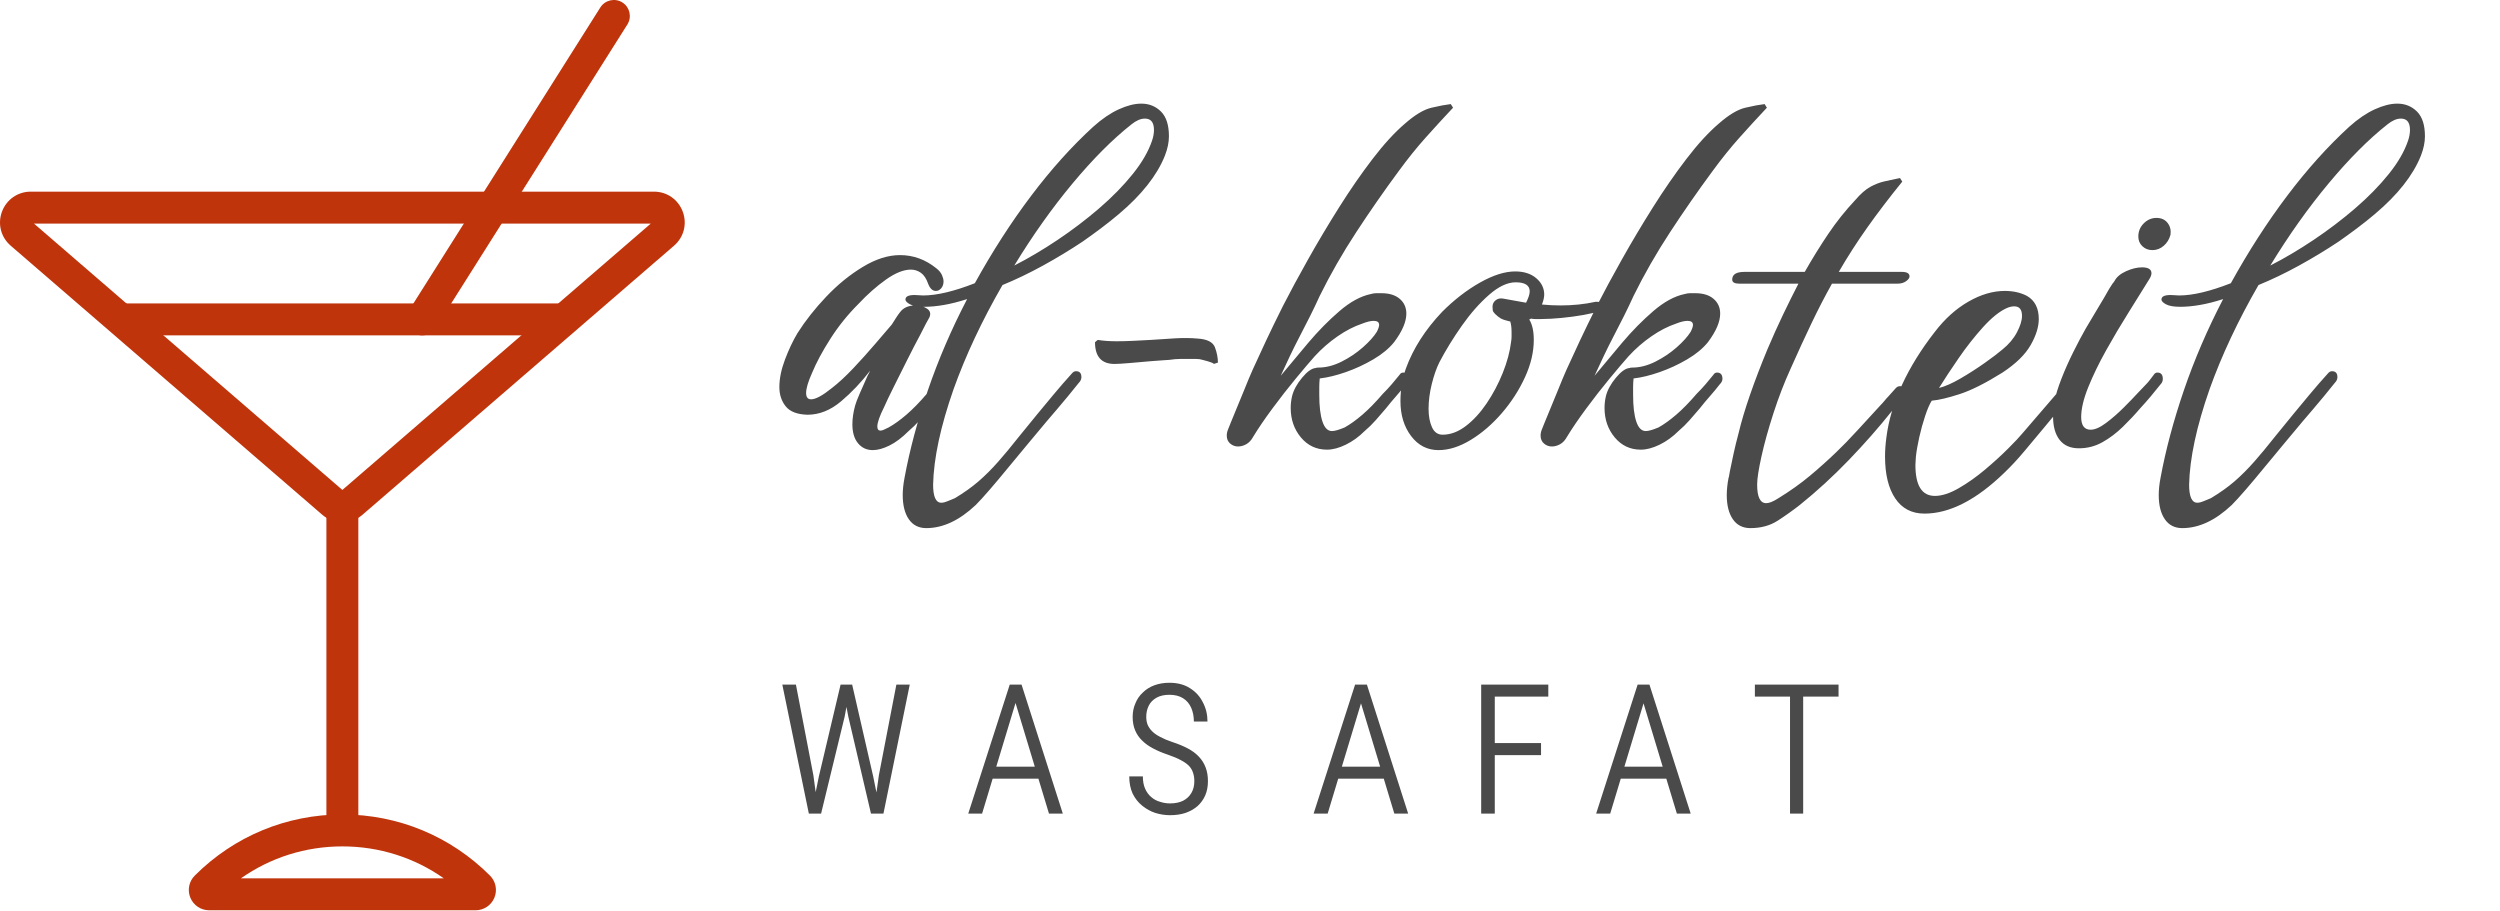
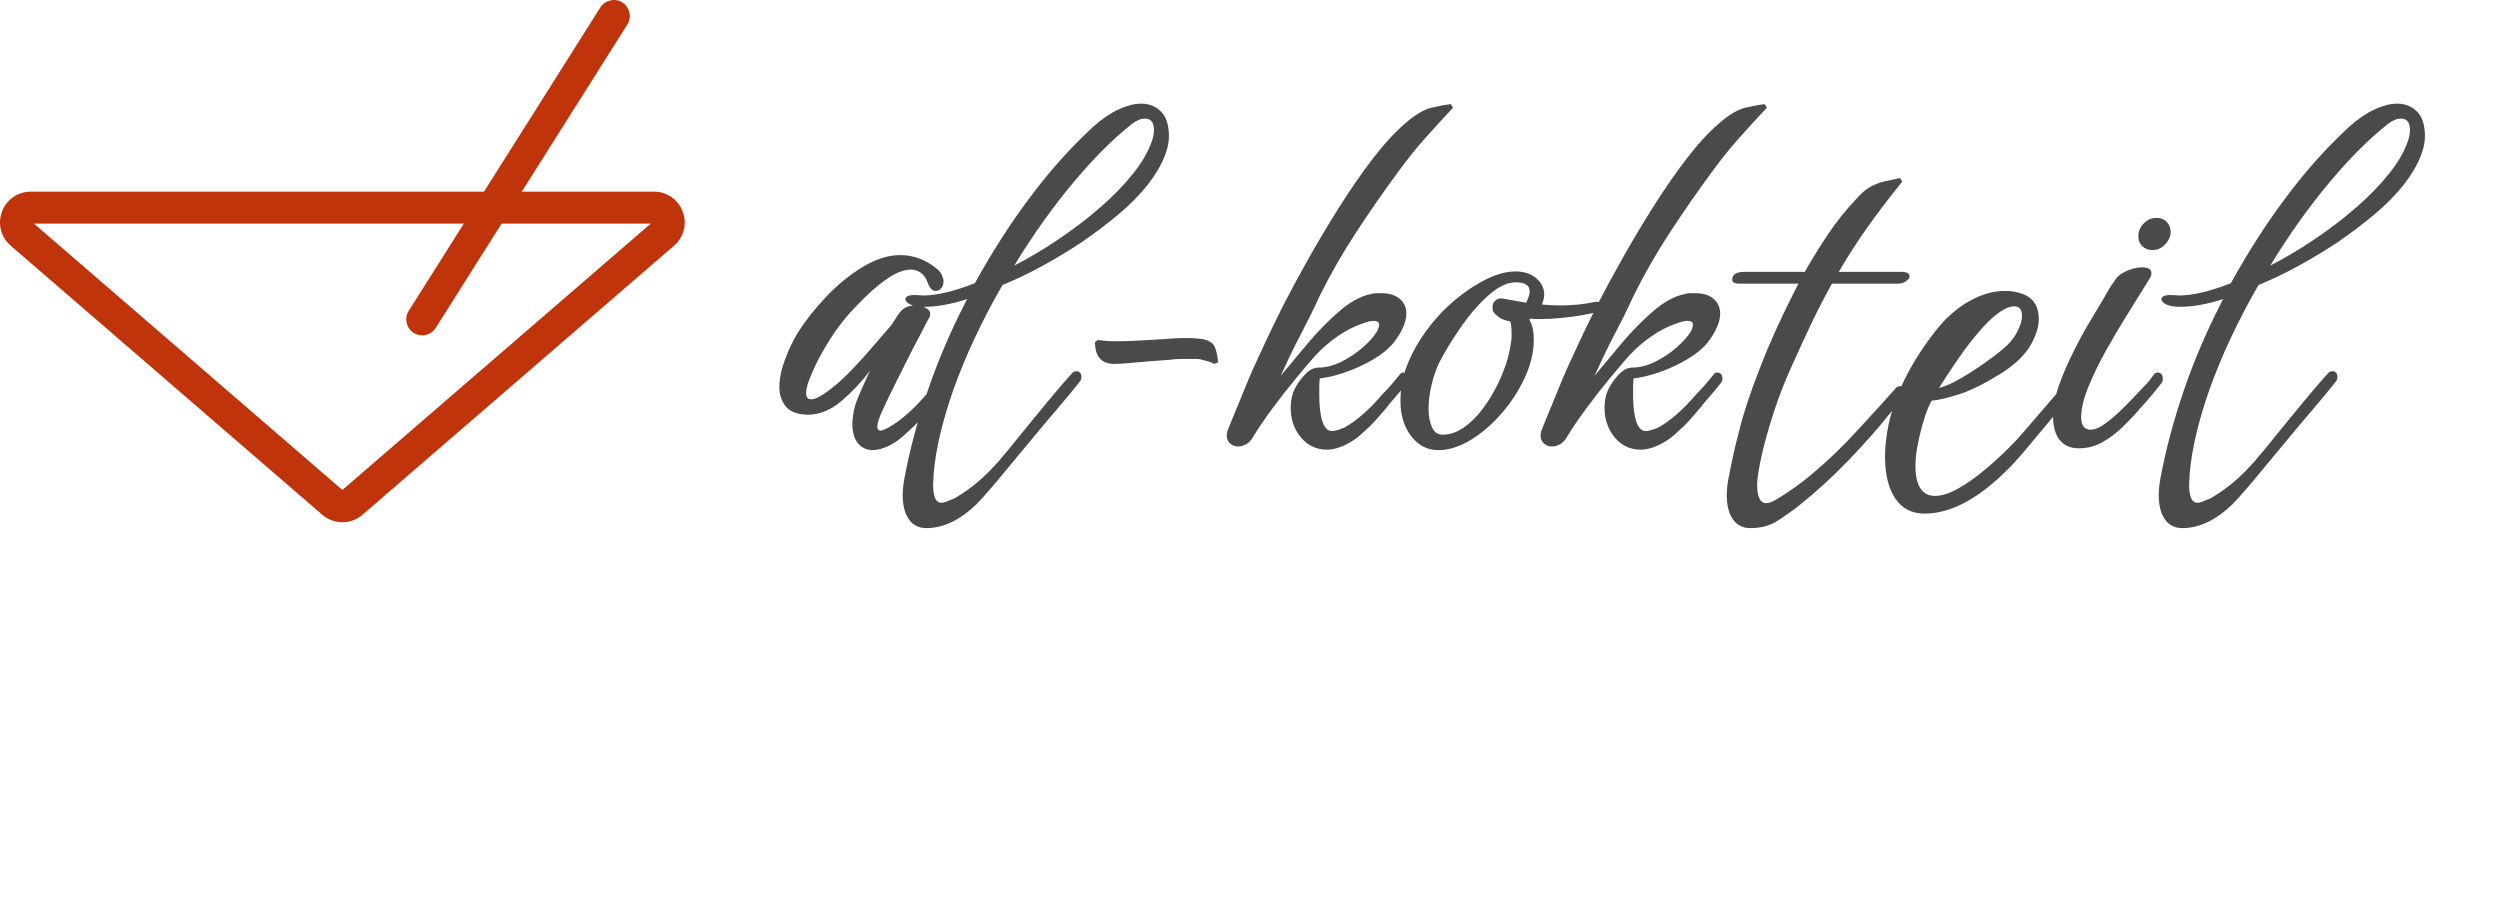
<svg xmlns="http://www.w3.org/2000/svg" viewBox="0 0 110.25 40.154">
  <defs />
  <g id="layer1" transform="matrix(1, 0, 0, 1, -2.524, -1.815)">
    <g id="g226" transform="matrix(0.302, 0, 0, 0.302, 1.014, 1.815)">
      <g id="SvgjsG1908" featurekey="symbolFeature-0" transform="matrix(2.332,0,0,2.332,3.691,2.3604088e-4)" fill="#c0340c">
        <title id="title183">food-4</title>
        <desc id="desc185">Created with Sketch.</desc>
        <g stroke="none" stroke-width="1" fill="none" fill-rule="evenodd" id="g199">
          <g transform="translate(0,-1)" fill="#c0340c" id="g197">
            <path d="m 22,33.702 c -0.462,0 -0.909,-0.166 -1.259,-0.468 L 1.23,16.384 C 0.615,15.852 0.401,15.017 0.685,14.254 0.968,13.492 1.677,13 2.49,13 h 39.02 c 0.813,0 1.522,0.492 1.805,1.255 0.284,0.762 0.07,1.597 -0.546,2.129 l -19.51,16.85 C 22.909,33.536 22.462,33.702 22,33.702 Z M 2.688,15 22,31.679 41.312,15 Z" id="path187" />
-             <path d="m 21,33 h 2 v 20 h -2 z" id="path189" />
-             <path d="M 30.343,58 H 13.657 C 13.141,58 12.679,57.692 12.481,57.214 12.284,56.738 12.392,56.193 12.757,55.828 15.226,53.36 18.508,52 22,52 c 3.492,0 6.774,1.36 9.243,3.828 0.365,0.365 0.473,0.91 0.276,1.386 C 31.321,57.692 30.859,58 30.343,58 Z M 15.648,56 H 28.352 C 26.504,54.7 24.306,54 22,54 c -2.306,0 -4.504,0.7 -6.352,2 z" id="path191" />
-             <path d="m 8,20 h 28 v 2 H 8 Z" id="path193" />
            <path d="m 26.999,22 c -0.183,0 -0.367,-0.05 -0.533,-0.155 -0.467,-0.295 -0.607,-0.912 -0.312,-1.379 l 12,-19 c 0.296,-0.467 0.913,-0.606 1.38,-0.312 0.467,0.295 0.607,0.913 0.312,1.38 l -12,19 C 27.655,21.835 27.331,22 26.999,22" id="path195" />
          </g>
        </g>
      </g>
      <g id="SvgjsG1910" featurekey="sloganFeature-0" transform="matrix(1.47, 0, 0, 1.47, 137.26, 11.743)" fill="#4a4a4a" />
    </g>
  </g>
-   <path d="M 36.11 34.25 L 37.07 30.19 L 37.51 30.19 L 37.25 31.6 L 36.21 35.88 L 35.78 35.88 Z M 35.1 30.19 L 35.87 34.19 L 36.1 35.88 L 35.67 35.88 L 34.5 30.19 Z M 38.76 34.18 L 39.53 30.19 L 40.12 30.19 L 38.96 35.88 L 38.52 35.88 Z M 37.58 30.19 L 38.51 34.25 L 38.84 35.88 L 38.41 35.88 L 37.41 31.6 L 37.14 30.19 Z M 44.9 30.62 L 43.31 35.88 L 42.7 35.88 L 44.53 30.19 L 44.92 30.19 Z M 46.26 35.88 L 44.67 30.62 L 44.65 30.19 L 45.05 30.19 L 46.87 35.88 Z M 46.15 33.81 L 46.15 34.34 L 43.48 34.34 L 43.48 33.81 Z M 52.67 34.45 Q 52.67 34.24 52.61 34.07 Q 52.56 33.91 52.43 33.77 Q 52.3 33.64 52.07 33.52 Q 51.85 33.4 51.5 33.28 Q 51.14 33.16 50.86 33.01 Q 50.57 32.86 50.37 32.66 Q 50.17 32.47 50.06 32.21 Q 49.95 31.95 49.95 31.62 Q 49.95 31.29 50.07 31.02 Q 50.18 30.74 50.4 30.54 Q 50.61 30.33 50.91 30.22 Q 51.21 30.11 51.57 30.11 Q 52.11 30.11 52.48 30.35 Q 52.86 30.59 53.05 30.98 Q 53.25 31.36 53.25 31.82 L 52.65 31.82 Q 52.65 31.48 52.53 31.21 Q 52.41 30.94 52.17 30.79 Q 51.93 30.64 51.57 30.64 Q 51.23 30.64 51 30.77 Q 50.77 30.9 50.66 31.12 Q 50.55 31.34 50.55 31.61 Q 50.55 31.81 50.61 31.96 Q 50.68 32.12 50.81 32.25 Q 50.95 32.39 51.17 32.5 Q 51.39 32.62 51.69 32.72 Q 52.09 32.85 52.39 33.01 Q 52.69 33.17 52.88 33.38 Q 53.07 33.58 53.17 33.85 Q 53.27 34.11 53.27 34.45 Q 53.27 34.8 53.15 35.08 Q 53.03 35.35 52.81 35.55 Q 52.59 35.74 52.28 35.85 Q 51.98 35.95 51.6 35.95 Q 51.27 35.95 50.95 35.85 Q 50.64 35.75 50.37 35.53 Q 50.11 35.32 49.95 35 Q 49.8 34.67 49.8 34.24 L 50.4 34.24 Q 50.4 34.56 50.5 34.78 Q 50.6 35.01 50.77 35.15 Q 50.94 35.3 51.16 35.36 Q 51.37 35.43 51.6 35.43 Q 51.94 35.43 52.18 35.31 Q 52.41 35.19 52.54 34.97 Q 52.67 34.75 52.67 34.45 Z M 60.14 30.62 L 58.55 35.88 L 57.93 35.88 L 59.76 30.19 L 60.15 30.19 Z M 61.49 35.88 L 59.9 30.62 L 59.89 30.19 L 60.28 30.19 L 62.1 35.88 Z M 61.38 33.81 L 61.38 34.34 L 58.71 34.34 L 58.71 33.81 Z M 65.92 30.19 L 65.92 35.88 L 65.32 35.88 L 65.32 30.19 Z M 67.96 32.77 L 67.96 33.3 L 65.79 33.3 L 65.79 32.77 Z M 68.28 30.19 L 68.28 30.72 L 65.79 30.72 L 65.79 30.19 Z M 72.6 30.62 L 71.01 35.88 L 70.39 35.88 L 72.22 30.19 L 72.61 30.19 Z M 73.95 35.88 L 72.36 30.62 L 72.35 30.19 L 72.74 30.19 L 74.56 35.88 Z M 73.84 33.81 L 73.84 34.34 L 71.18 34.34 L 71.18 33.81 Z M 79.52 30.19 L 79.52 35.88 L 78.94 35.88 L 78.94 30.19 Z M 81.08 30.19 L 81.08 30.72 L 77.39 30.72 L 77.39 30.19 Z" style="fill: rgb(74, 74, 74); text-transform: uppercase;" />
  <path d="M 38.49 19.85 Q 38.09 19.85 37.84 19.55 Q 37.59 19.25 37.59 18.71 Q 37.59 18.33 37.71 17.89 Q 37.75 17.73 37.92 17.34 Q 38.09 16.95 38.27 16.55 Q 38.33 16.45 38.37 16.35 Q 37.79 17.11 37.09 17.7 Q 36.39 18.29 35.61 18.29 Q 34.93 18.27 34.65 17.92 Q 34.37 17.57 34.37 17.07 Q 34.37 16.51 34.62 15.85 Q 34.87 15.19 35.17 14.69 Q 35.69 13.87 36.44 13.08 Q 37.19 12.29 38.05 11.77 Q 38.91 11.25 39.69 11.25 Q 40.57 11.25 41.29 11.83 Q 41.47 11.97 41.54 12.13 Q 41.61 12.29 41.61 12.41 Q 41.61 12.59 41.51 12.71 Q 41.41 12.83 41.27 12.83 Q 41.05 12.83 40.93 12.51 Q 40.81 12.17 40.61 12.03 Q 40.41 11.89 40.17 11.89 Q 39.69 11.89 39.07 12.33 Q 38.45 12.77 37.85 13.41 Q 37.15 14.11 36.62 14.94 Q 36.09 15.77 35.81 16.45 Q 35.55 17.03 35.55 17.33 Q 35.55 17.61 35.77 17.61 Q 36.07 17.61 36.69 17.11 Q 37.13 16.77 37.64 16.23 Q 38.15 15.69 38.61 15.15 Q 39.07 14.61 39.33 14.31 Q 39.43 14.15 39.52 14.01 Q 39.61 13.87 39.69 13.77 Q 39.91 13.47 40.37 13.47 Q 40.67 13.47 40.88 13.61 Q 41.09 13.75 40.99 13.99 Q 40.93 14.09 40.83 14.28 Q 40.73 14.47 40.59 14.75 Q 40.33 15.23 40.01 15.87 Q 39.69 16.51 39.41 17.07 Q 39.13 17.63 38.99 17.95 Q 38.69 18.55 38.69 18.81 Q 38.69 18.99 38.83 18.99 Q 38.89 18.99 38.98 18.95 Q 39.07 18.91 39.19 18.85 Q 39.55 18.65 39.97 18.29 Q 40.39 17.93 40.87 17.37 Q 41.09 17.15 41.27 16.94 Q 41.45 16.73 41.61 16.53 Q 41.67 16.43 41.77 16.43 Q 42.01 16.43 42.01 16.71 Q 42.01 16.85 41.91 16.95 Q 41.69 17.23 41.47 17.49 Q 41.25 17.75 41.01 18.01 Q 40.79 18.27 40.56 18.53 Q 40.33 18.79 40.07 19.01 Q 39.63 19.45 39.22 19.65 Q 38.81 19.85 38.49 19.85 Z M 40.85 23.29 Q 40.35 23.29 40.08 22.9 Q 39.81 22.51 39.81 21.83 Q 39.81 21.67 39.83 21.47 Q 39.85 21.27 39.89 21.07 Q 40.23 19.23 40.92 17.21 Q 41.61 15.19 42.65 13.19 Q 42.09 13.37 41.62 13.45 Q 41.15 13.53 40.77 13.53 Q 40.33 13.53 40.13 13.42 Q 39.93 13.31 39.93 13.21 Q 39.93 13.01 40.33 13.01 Q 40.43 13.01 40.53 13.02 Q 40.63 13.03 40.71 13.03 Q 41.61 13.03 42.99 12.49 Q 44.15 10.39 45.47 8.64 Q 46.79 6.89 48.21 5.59 Q 48.79 5.07 49.34 4.82 Q 49.89 4.57 50.33 4.57 Q 50.85 4.57 51.2 4.92 Q 51.55 5.27 51.55 6.01 Q 51.55 6.41 51.37 6.87 Q 50.85 8.17 49.33 9.45 Q 48.95 9.77 48.55 10.07 Q 48.15 10.37 47.75 10.65 Q 46.91 11.21 46 11.71 Q 45.09 12.21 44.21 12.57 Q 42.85 14.93 42.05 17.17 Q 41.19 19.63 41.15 21.37 Q 41.15 22.17 41.51 22.17 Q 41.63 22.17 41.77 22.11 Q 41.91 22.05 42.11 21.97 Q 42.71 21.61 43.15 21.23 Q 43.59 20.85 44.03 20.35 Q 44.19 20.17 44.44 19.87 Q 44.69 19.57 44.99 19.19 Q 45.35 18.75 45.74 18.27 Q 46.13 17.79 46.47 17.39 Q 46.87 16.91 47.27 16.47 Q 47.35 16.37 47.45 16.37 Q 47.69 16.37 47.69 16.63 Q 47.69 16.77 47.57 16.89 Q 47.35 17.17 47.1 17.47 Q 46.85 17.77 46.63 18.03 Q 46.51 18.17 46.16 18.58 Q 45.81 18.99 45.35 19.55 Q 44.93 20.05 44.48 20.6 Q 44.03 21.15 43.65 21.59 Q 43.27 22.03 43.03 22.27 Q 41.95 23.29 40.85 23.29 Z M 49.89 5.49 Q 48.65 6.47 47.3 8.09 Q 45.95 9.71 44.73 11.71 Q 45.67 11.23 46.64 10.58 Q 47.61 9.93 48.47 9.19 Q 49.33 8.45 49.95 7.68 Q 50.57 6.91 50.81 6.19 Q 50.89 5.95 50.89 5.73 Q 50.89 5.23 50.49 5.23 Q 50.21 5.23 49.89 5.49 Z M 49.15 16.05 Q 48.29 16.05 48.29 15.09 L 48.41 14.99 Q 48.77 15.05 49.25 15.05 Q 49.59 15.05 49.98 15.03 Q 50.37 15.01 50.75 14.99 Q 51.29 14.95 51.83 14.92 Q 52.37 14.89 52.81 14.93 Q 53.45 14.97 53.58 15.32 Q 53.71 15.67 53.71 15.99 L 53.53 16.05 Q 53.51 15.99 53.03 15.87 Q 52.91 15.83 52.76 15.83 Q 52.61 15.83 52.43 15.83 Q 52.25 15.83 52.04 15.83 Q 51.83 15.83 51.57 15.87 Q 51.51 15.87 51.27 15.89 Q 51.03 15.91 50.73 15.93 Q 50.29 15.97 49.82 16.01 Q 49.35 16.05 49.15 16.05 Z M 58.52 19.83 Q 57.82 19.83 57.37 19.29 Q 56.92 18.75 56.92 17.99 Q 56.92 17.73 56.98 17.47 Q 57.08 17.07 57.42 16.66 Q 57.76 16.25 58.02 16.23 Q 58.06 16.21 58.14 16.21 Q 58.64 16.21 59.16 15.95 Q 59.68 15.69 60.1 15.32 Q 60.52 14.95 60.72 14.63 Q 60.82 14.43 60.82 14.33 Q 60.82 14.15 60.58 14.15 Q 60.38 14.15 60.08 14.27 Q 59.54 14.45 58.99 14.83 Q 58.44 15.21 57.98 15.71 Q 57.66 16.07 57.14 16.7 Q 56.62 17.33 56.11 18.02 Q 55.6 18.71 55.26 19.27 Q 55.14 19.49 54.96 19.59 Q 54.78 19.69 54.6 19.69 Q 54.4 19.69 54.25 19.56 Q 54.1 19.43 54.1 19.21 Q 54.1 19.07 54.16 18.93 Q 54.22 18.79 54.28 18.63 Q 54.34 18.47 54.42 18.29 Q 54.64 17.77 54.86 17.22 Q 55.08 16.67 55.24 16.31 Q 55.52 15.69 55.84 15.01 Q 56.16 14.33 56.58 13.49 Q 57.04 12.59 57.68 11.45 Q 58.32 10.31 59.05 9.15 Q 59.78 7.99 60.53 7.01 Q 61.28 6.03 61.96 5.45 Q 62.62 4.87 63.13 4.75 Q 63.64 4.63 63.98 4.59 L 64.08 4.75 Q 63.46 5.41 62.87 6.07 Q 62.28 6.73 61.68 7.55 Q 60.72 8.85 59.81 10.24 Q 58.9 11.63 58.2 13.05 Q 58 13.49 57.78 13.93 Q 57.56 14.37 57.34 14.79 Q 57.1 15.25 56.89 15.69 Q 56.68 16.13 56.48 16.57 Q 57.04 15.89 57.7 15.11 Q 58.36 14.33 59.07 13.72 Q 59.78 13.11 60.44 12.97 Q 60.58 12.93 60.69 12.93 Q 60.8 12.93 60.92 12.93 Q 61.44 12.93 61.73 13.18 Q 62.02 13.43 62.02 13.83 Q 62.02 14.37 61.48 15.09 Q 61.14 15.51 60.56 15.85 Q 59.98 16.19 59.35 16.41 Q 58.72 16.63 58.2 16.69 Q 58.18 16.89 58.18 17.07 Q 58.18 17.25 58.18 17.41 Q 58.18 18.17 58.32 18.59 Q 58.46 19.01 58.74 19.01 Q 58.92 19.01 59.3 18.85 Q 59.66 18.65 60.08 18.29 Q 60.5 17.93 60.98 17.37 Q 61.2 17.15 61.38 16.94 Q 61.56 16.73 61.72 16.53 Q 61.78 16.43 61.88 16.43 Q 62.12 16.43 62.12 16.71 Q 62.12 16.83 62 16.95 Q 61.8 17.21 61.57 17.47 Q 61.34 17.73 61.12 18.01 Q 60.9 18.27 60.67 18.53 Q 60.44 18.79 60.18 19.01 Q 59.8 19.39 59.35 19.61 Q 58.9 19.83 58.52 19.83 Z M 63.44 19.85 Q 62.7 19.85 62.23 19.23 Q 61.76 18.61 61.76 17.69 Q 61.76 16.93 62 16.25 Q 62.48 14.93 63.6 13.75 Q 64.4 12.95 65.27 12.46 Q 66.14 11.97 66.82 11.97 Q 67.4 11.97 67.75 12.27 Q 68.1 12.57 68.1 12.99 Q 68.1 13.17 68 13.43 Q 68.22 13.45 68.42 13.46 Q 68.62 13.47 68.82 13.47 Q 69.22 13.47 69.61 13.43 Q 70 13.39 70.36 13.31 L 70.46 13.31 Q 70.72 13.31 70.72 13.49 Q 70.72 13.63 70.48 13.73 Q 70.28 13.81 69.83 13.89 Q 69.38 13.97 68.87 14.02 Q 68.36 14.07 67.96 14.07 Q 67.82 14.07 67.71 14.07 Q 67.6 14.07 67.52 14.05 L 67.44 14.09 Q 67.64 14.41 67.64 14.99 Q 67.64 15.79 67.25 16.64 Q 66.86 17.49 66.23 18.22 Q 65.6 18.95 64.86 19.4 Q 64.12 19.85 63.44 19.85 Z M 63.62 19.17 Q 64.14 19.17 64.64 18.79 Q 65.14 18.41 65.56 17.79 Q 65.98 17.17 66.27 16.45 Q 66.56 15.73 66.64 15.07 Q 66.66 14.95 66.66 14.84 Q 66.66 14.73 66.66 14.65 Q 66.66 14.35 66.6 14.17 L 66.56 14.17 Q 66.3 14.11 66.18 14.04 Q 66.06 13.97 65.94 13.85 L 65.92 13.83 Q 65.84 13.75 65.83 13.68 Q 65.82 13.61 65.82 13.53 Q 65.82 13.35 65.96 13.24 Q 66.1 13.13 66.3 13.17 L 67.3 13.35 Q 67.46 13.03 67.46 12.85 Q 67.46 12.45 66.84 12.45 Q 66.3 12.45 65.67 13 Q 65.04 13.55 64.47 14.36 Q 63.9 15.17 63.48 15.97 Q 63.28 16.37 63.14 16.94 Q 63 17.51 63 18.03 Q 63 18.51 63.15 18.84 Q 63.3 19.17 63.62 19.17 Z M 72.36 19.83 Q 71.66 19.83 71.21 19.29 Q 70.76 18.75 70.76 17.99 Q 70.76 17.73 70.82 17.47 Q 70.92 17.07 71.26 16.66 Q 71.6 16.25 71.86 16.23 Q 71.9 16.21 71.98 16.21 Q 72.48 16.21 73 15.95 Q 73.52 15.69 73.94 15.32 Q 74.36 14.95 74.56 14.63 Q 74.66 14.43 74.66 14.33 Q 74.66 14.15 74.42 14.15 Q 74.22 14.15 73.92 14.27 Q 73.38 14.45 72.83 14.83 Q 72.28 15.21 71.82 15.71 Q 71.5 16.07 70.98 16.7 Q 70.46 17.33 69.95 18.02 Q 69.44 18.71 69.1 19.27 Q 68.98 19.49 68.8 19.59 Q 68.62 19.69 68.44 19.69 Q 68.24 19.69 68.09 19.56 Q 67.94 19.43 67.94 19.21 Q 67.94 19.07 68 18.93 Q 68.06 18.79 68.12 18.63 Q 68.18 18.47 68.26 18.29 Q 68.48 17.77 68.7 17.22 Q 68.92 16.67 69.08 16.31 Q 69.36 15.69 69.68 15.01 Q 70 14.33 70.42 13.49 Q 70.88 12.59 71.52 11.45 Q 72.16 10.31 72.89 9.15 Q 73.62 7.99 74.37 7.01 Q 75.12 6.03 75.8 5.45 Q 76.46 4.87 76.97 4.75 Q 77.48 4.63 77.82 4.59 L 77.92 4.75 Q 77.3 5.41 76.71 6.07 Q 76.12 6.73 75.52 7.55 Q 74.56 8.85 73.65 10.24 Q 72.74 11.63 72.04 13.05 Q 71.84 13.49 71.62 13.93 Q 71.4 14.37 71.18 14.79 Q 70.94 15.25 70.73 15.69 Q 70.52 16.13 70.32 16.57 Q 70.88 15.89 71.54 15.11 Q 72.2 14.33 72.91 13.72 Q 73.62 13.11 74.28 12.97 Q 74.42 12.93 74.53 12.93 Q 74.64 12.93 74.76 12.93 Q 75.28 12.93 75.57 13.18 Q 75.86 13.43 75.86 13.83 Q 75.86 14.37 75.32 15.09 Q 74.98 15.51 74.4 15.85 Q 73.82 16.19 73.19 16.41 Q 72.56 16.63 72.04 16.69 Q 72.02 16.89 72.02 17.07 Q 72.02 17.25 72.02 17.41 Q 72.02 18.17 72.16 18.59 Q 72.3 19.01 72.58 19.01 Q 72.76 19.01 73.14 18.85 Q 73.5 18.65 73.92 18.29 Q 74.34 17.93 74.82 17.37 Q 75.04 17.15 75.22 16.94 Q 75.4 16.73 75.56 16.53 Q 75.62 16.43 75.72 16.43 Q 75.96 16.43 75.96 16.71 Q 75.96 16.83 75.84 16.95 Q 75.64 17.21 75.41 17.47 Q 75.18 17.73 74.96 18.01 Q 74.74 18.27 74.51 18.53 Q 74.28 18.79 74.02 19.01 Q 73.64 19.39 73.19 19.61 Q 72.74 19.83 72.36 19.83 Z M 77.19 23.29 Q 76.69 23.29 76.42 22.9 Q 76.15 22.51 76.15 21.83 Q 76.15 21.67 76.17 21.47 Q 76.19 21.27 76.23 21.07 Q 76.25 21.03 76.26 20.94 Q 76.27 20.85 76.29 20.77 Q 76.35 20.47 76.45 20.01 Q 76.55 19.55 76.67 19.11 Q 76.85 18.35 77.18 17.4 Q 77.51 16.45 77.95 15.39 Q 78.29 14.59 78.63 13.88 Q 78.97 13.17 79.31 12.51 L 76.71 12.51 Q 76.39 12.51 76.39 12.33 Q 76.39 11.99 76.93 11.99 L 79.59 11.99 Q 80.09 11.11 80.63 10.31 Q 81.17 9.51 81.81 8.83 Q 82.17 8.41 82.48 8.24 Q 82.79 8.07 83.1 8 Q 83.41 7.93 83.79 7.85 L 83.89 8.01 Q 83.03 9.07 82.35 10.03 Q 81.67 10.99 81.09 11.99 L 83.87 11.99 Q 84.21 11.99 84.21 12.19 Q 84.21 12.29 84.06 12.4 Q 83.91 12.51 83.67 12.51 L 80.79 12.51 Q 80.33 13.33 79.89 14.25 Q 79.45 15.17 78.97 16.25 Q 78.55 17.17 78.21 18.22 Q 77.87 19.27 77.68 20.13 Q 77.49 20.99 77.49 21.37 Q 77.49 22.19 77.89 22.19 Q 78.09 22.19 78.43 21.97 Q 79.21 21.49 79.82 20.98 Q 80.43 20.47 80.99 19.93 Q 81.39 19.55 81.93 18.96 Q 82.47 18.37 82.93 17.87 Q 83.03 17.77 83.11 17.67 Q 83.19 17.57 83.27 17.49 L 83.61 17.11 Q 83.69 17.03 83.79 17.03 Q 84.03 17.03 84.03 17.27 Q 84.03 17.37 83.91 17.53 Q 83.79 17.71 83.67 17.83 L 83.43 18.13 Q 82.57 19.21 81.53 20.29 Q 80.49 21.37 79.37 22.27 Q 78.91 22.63 78.4 22.96 Q 77.89 23.29 77.19 23.29 Z M 84.87 22.65 Q 84.03 22.65 83.58 21.98 Q 83.13 21.31 83.13 20.13 Q 83.13 19.73 83.19 19.29 Q 83.33 18.17 83.87 16.99 Q 84.41 15.81 85.33 14.63 Q 85.99 13.77 86.81 13.3 Q 87.63 12.83 88.41 12.83 Q 88.97 12.83 89.39 13.05 Q 89.91 13.35 89.91 14.07 Q 89.91 14.59 89.55 15.22 Q 89.19 15.85 88.31 16.43 Q 87.19 17.13 86.42 17.38 Q 85.65 17.63 85.19 17.67 Q 85.05 17.89 84.9 18.34 Q 84.75 18.79 84.64 19.28 Q 84.53 19.77 84.49 20.15 Q 84.49 20.23 84.48 20.32 Q 84.47 20.41 84.47 20.51 Q 84.47 21.87 85.33 21.87 Q 85.79 21.87 86.38 21.53 Q 86.97 21.19 87.54 20.71 Q 88.11 20.23 88.56 19.78 Q 89.01 19.33 89.19 19.11 L 90.67 17.39 L 91.07 16.93 Q 91.17 16.81 91.27 16.69 Q 91.37 16.57 91.47 16.47 Q 91.55 16.37 91.65 16.37 Q 91.87 16.37 91.87 16.61 Q 91.87 16.73 91.75 16.89 Q 91.55 17.17 91.3 17.47 Q 91.05 17.77 90.83 18.03 L 90.15 18.85 Q 89.75 19.33 89.29 19.88 Q 88.83 20.43 88.39 20.85 Q 86.53 22.65 84.87 22.65 Z M 85.51 17.11 Q 85.91 17.01 86.46 16.69 Q 87.01 16.37 87.52 16.01 Q 88.03 15.65 88.31 15.41 Q 88.73 15.07 88.95 14.65 Q 89.17 14.23 89.17 13.93 Q 89.17 13.51 88.83 13.51 Q 88.67 13.51 88.49 13.59 Q 88.01 13.81 87.45 14.43 Q 86.89 15.05 86.38 15.79 Q 85.87 16.53 85.51 17.11 Z M 94.92 11.03 Q 94.66 11.03 94.48 10.86 Q 94.3 10.69 94.3 10.43 Q 94.3 10.09 94.54 9.85 Q 94.78 9.61 95.1 9.61 Q 95.42 9.61 95.59 9.83 Q 95.76 10.05 95.72 10.35 Q 95.64 10.65 95.42 10.84 Q 95.2 11.03 94.92 11.03 Z M 91.68 19.77 Q 91.12 19.77 90.83 19.4 Q 90.54 19.03 90.54 18.37 Q 90.54 18.07 90.6 17.71 Q 90.68 17.29 90.91 16.7 Q 91.14 16.11 91.44 15.51 Q 91.74 14.91 91.98 14.49 Q 92.2 14.11 92.51 13.6 Q 92.82 13.09 93.02 12.73 Q 93.18 12.47 93.24 12.41 Q 93.38 12.13 93.76 11.96 Q 94.14 11.79 94.46 11.79 Q 94.88 11.79 94.88 12.05 Q 94.88 12.17 94.76 12.35 Q 94.38 12.97 93.87 13.78 Q 93.36 14.59 92.88 15.45 Q 92.4 16.31 92.09 17.08 Q 91.78 17.85 91.78 18.39 Q 91.78 18.95 92.2 18.95 Q 92.48 18.95 92.88 18.65 Q 93.28 18.35 93.66 17.97 Q 94.04 17.59 94.24 17.37 L 94.64 16.95 Q 94.74 16.85 94.82 16.74 Q 94.9 16.63 94.98 16.53 Q 95.04 16.43 95.14 16.43 Q 95.38 16.43 95.38 16.71 Q 95.38 16.85 95.28 16.95 Q 95.06 17.23 94.84 17.49 Q 94.62 17.75 94.38 18.01 Q 94.04 18.41 93.62 18.82 Q 93.2 19.23 92.72 19.5 Q 92.24 19.77 91.68 19.77 Z M 96.24 23.29 Q 95.74 23.29 95.47 22.9 Q 95.2 22.51 95.2 21.83 Q 95.2 21.67 95.22 21.47 Q 95.24 21.27 95.28 21.07 Q 95.62 19.23 96.31 17.21 Q 97 15.19 98.04 13.19 Q 97.48 13.37 97.01 13.45 Q 96.54 13.53 96.16 13.53 Q 95.72 13.53 95.52 13.42 Q 95.32 13.31 95.32 13.21 Q 95.32 13.01 95.72 13.01 Q 95.82 13.01 95.92 13.02 Q 96.02 13.03 96.1 13.03 Q 97 13.03 98.38 12.49 Q 99.54 10.39 100.86 8.64 Q 102.18 6.89 103.6 5.59 Q 104.18 5.07 104.73 4.82 Q 105.28 4.57 105.72 4.57 Q 106.24 4.57 106.59 4.92 Q 106.94 5.27 106.94 6.01 Q 106.94 6.41 106.76 6.87 Q 106.24 8.17 104.72 9.45 Q 104.34 9.77 103.94 10.07 Q 103.54 10.37 103.14 10.65 Q 102.3 11.21 101.39 11.71 Q 100.48 12.21 99.6 12.57 Q 98.24 14.93 97.44 17.17 Q 96.58 19.63 96.54 21.37 Q 96.54 22.17 96.9 22.17 Q 97.02 22.17 97.16 22.11 Q 97.3 22.05 97.5 21.97 Q 98.1 21.61 98.54 21.23 Q 98.98 20.85 99.42 20.35 Q 99.58 20.17 99.83 19.87 Q 100.08 19.57 100.38 19.19 Q 100.74 18.75 101.13 18.27 Q 101.52 17.79 101.86 17.39 Q 102.26 16.91 102.66 16.47 Q 102.74 16.37 102.84 16.37 Q 103.08 16.37 103.08 16.63 Q 103.08 16.77 102.96 16.89 Q 102.74 17.17 102.49 17.47 Q 102.24 17.77 102.02 18.03 Q 101.9 18.17 101.55 18.58 Q 101.2 18.99 100.74 19.55 Q 100.32 20.05 99.87 20.6 Q 99.42 21.15 99.04 21.59 Q 98.66 22.03 98.42 22.27 Q 97.34 23.29 96.24 23.29 Z M 105.28 5.49 Q 104.04 6.47 102.69 8.09 Q 101.34 9.71 100.12 11.71 Q 101.06 11.23 102.03 10.58 Q 103 9.93 103.86 9.19 Q 104.72 8.45 105.34 7.68 Q 105.96 6.91 106.2 6.19 Q 106.28 5.95 106.28 5.73 Q 106.28 5.23 105.88 5.23 Q 105.6 5.23 105.28 5.49 Z" style="fill: rgb(74, 74, 74);" />
</svg>